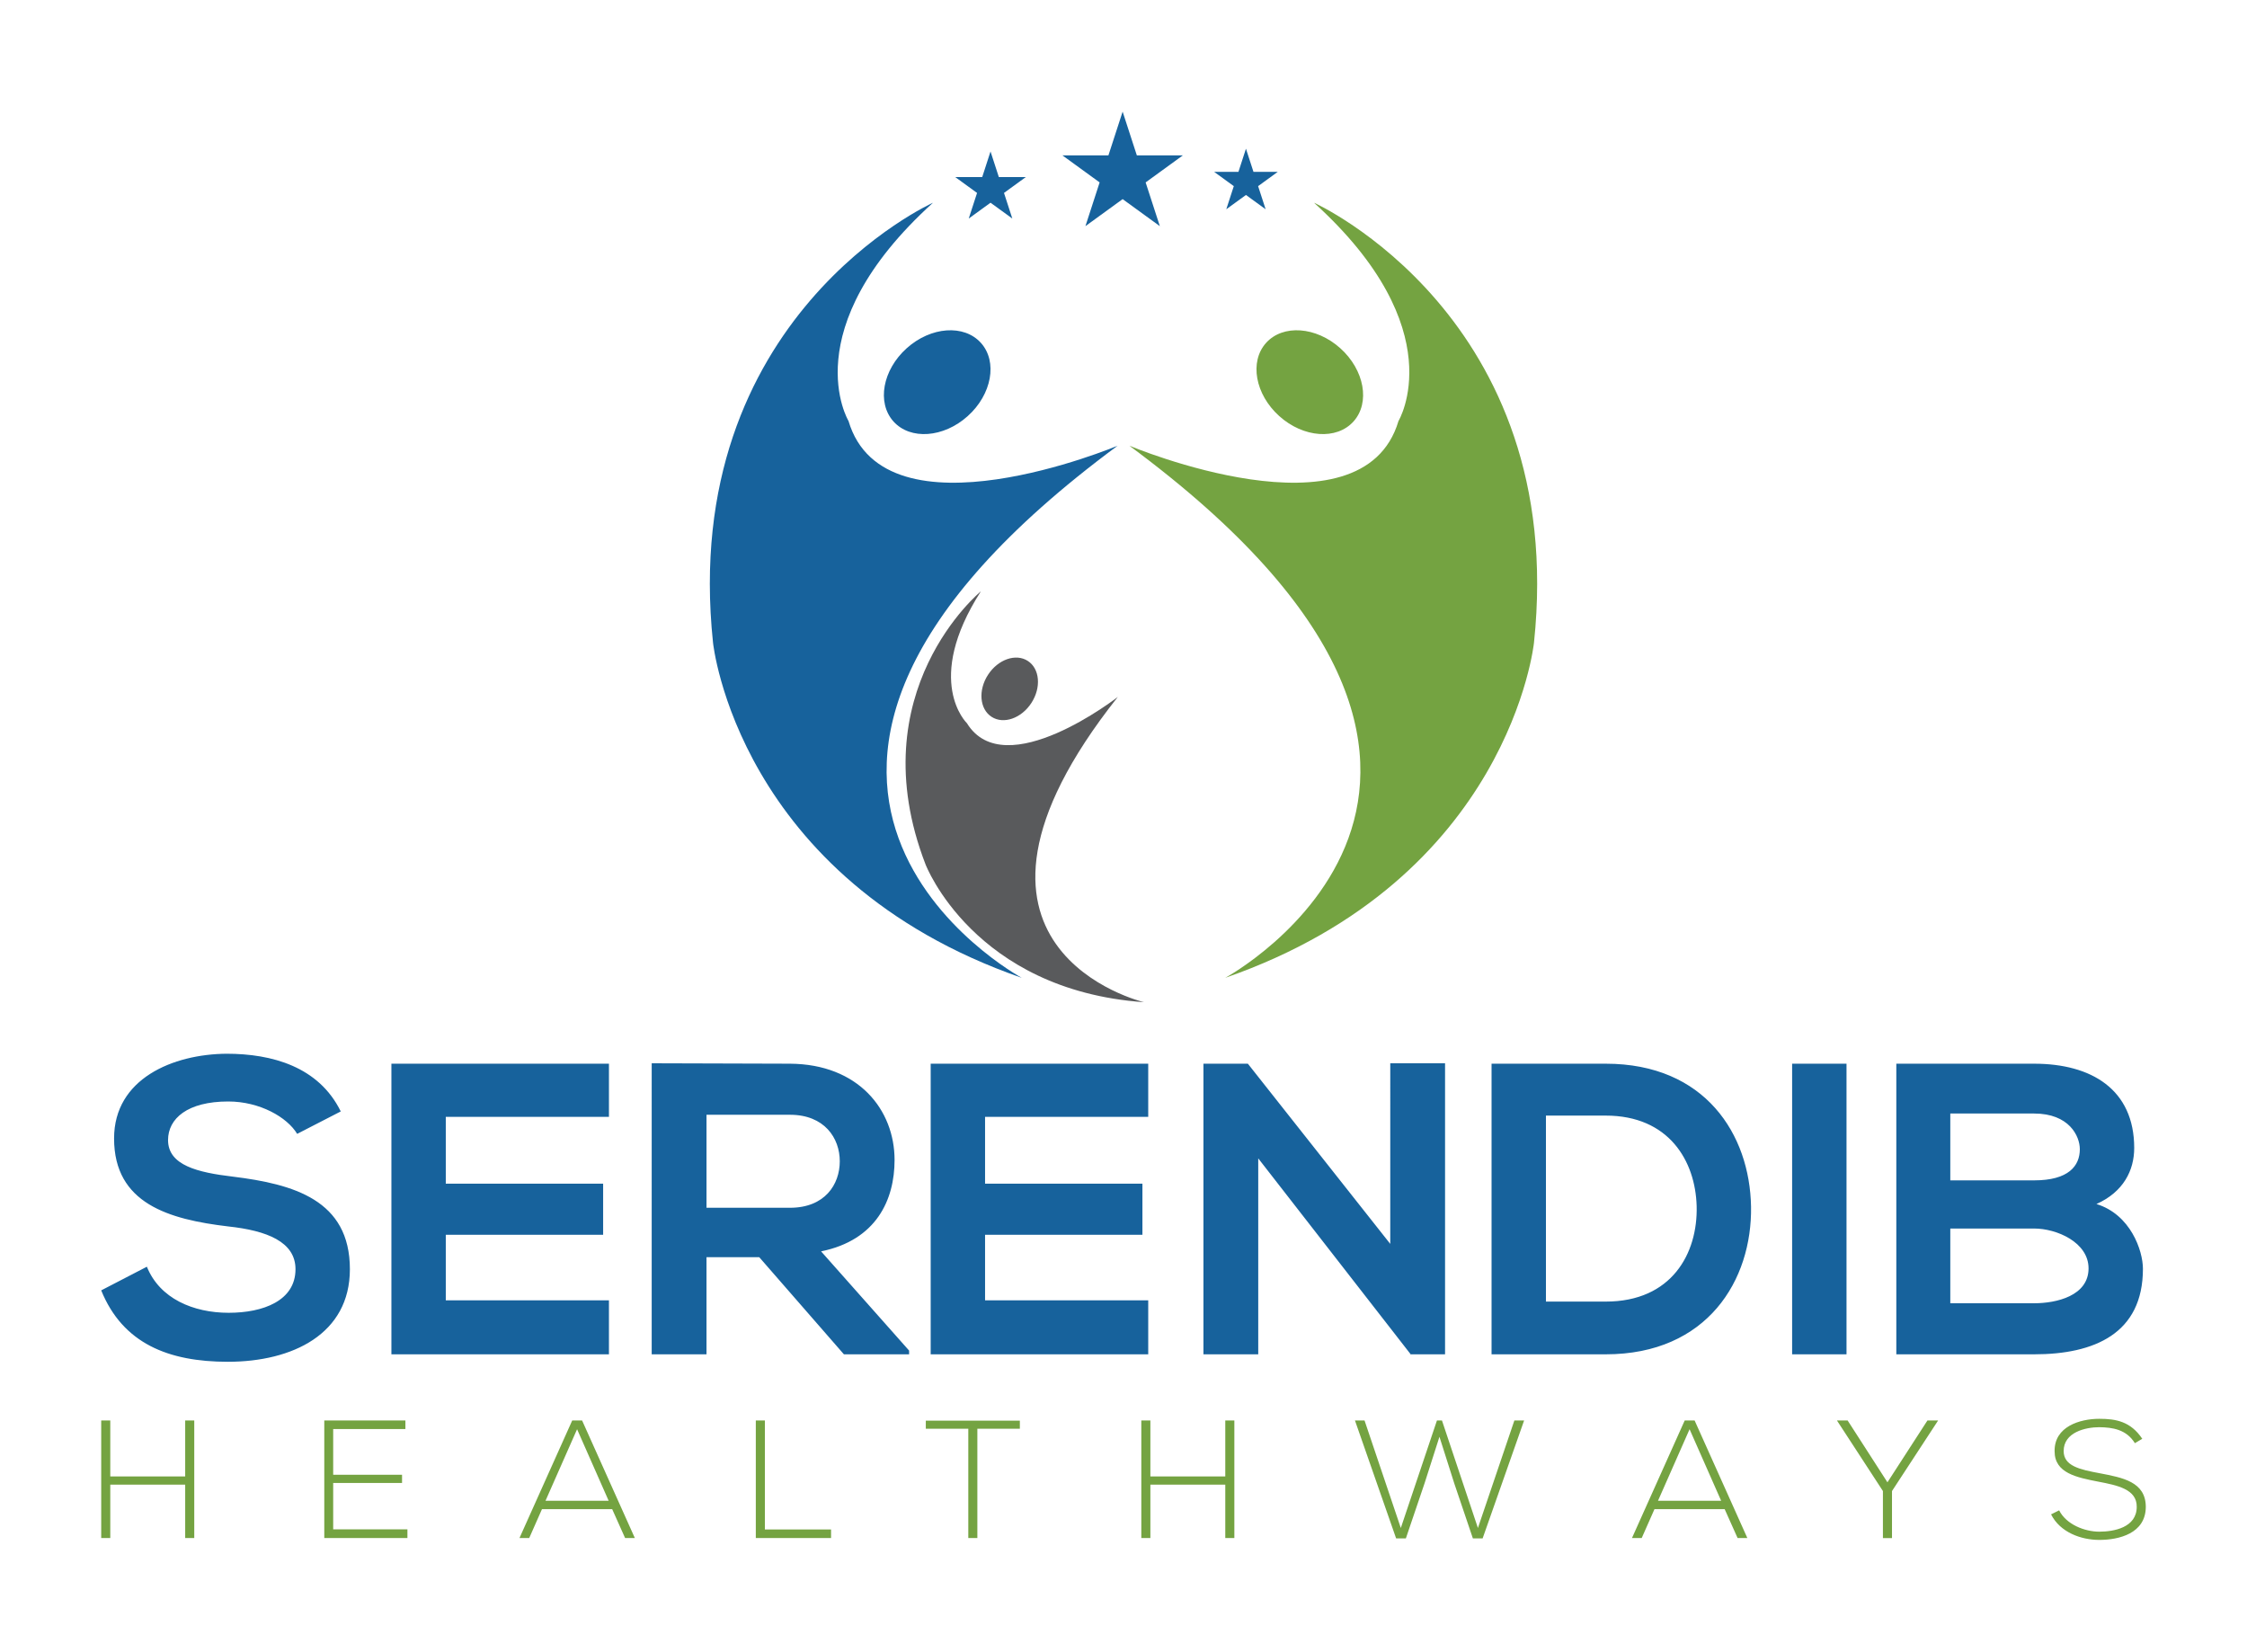
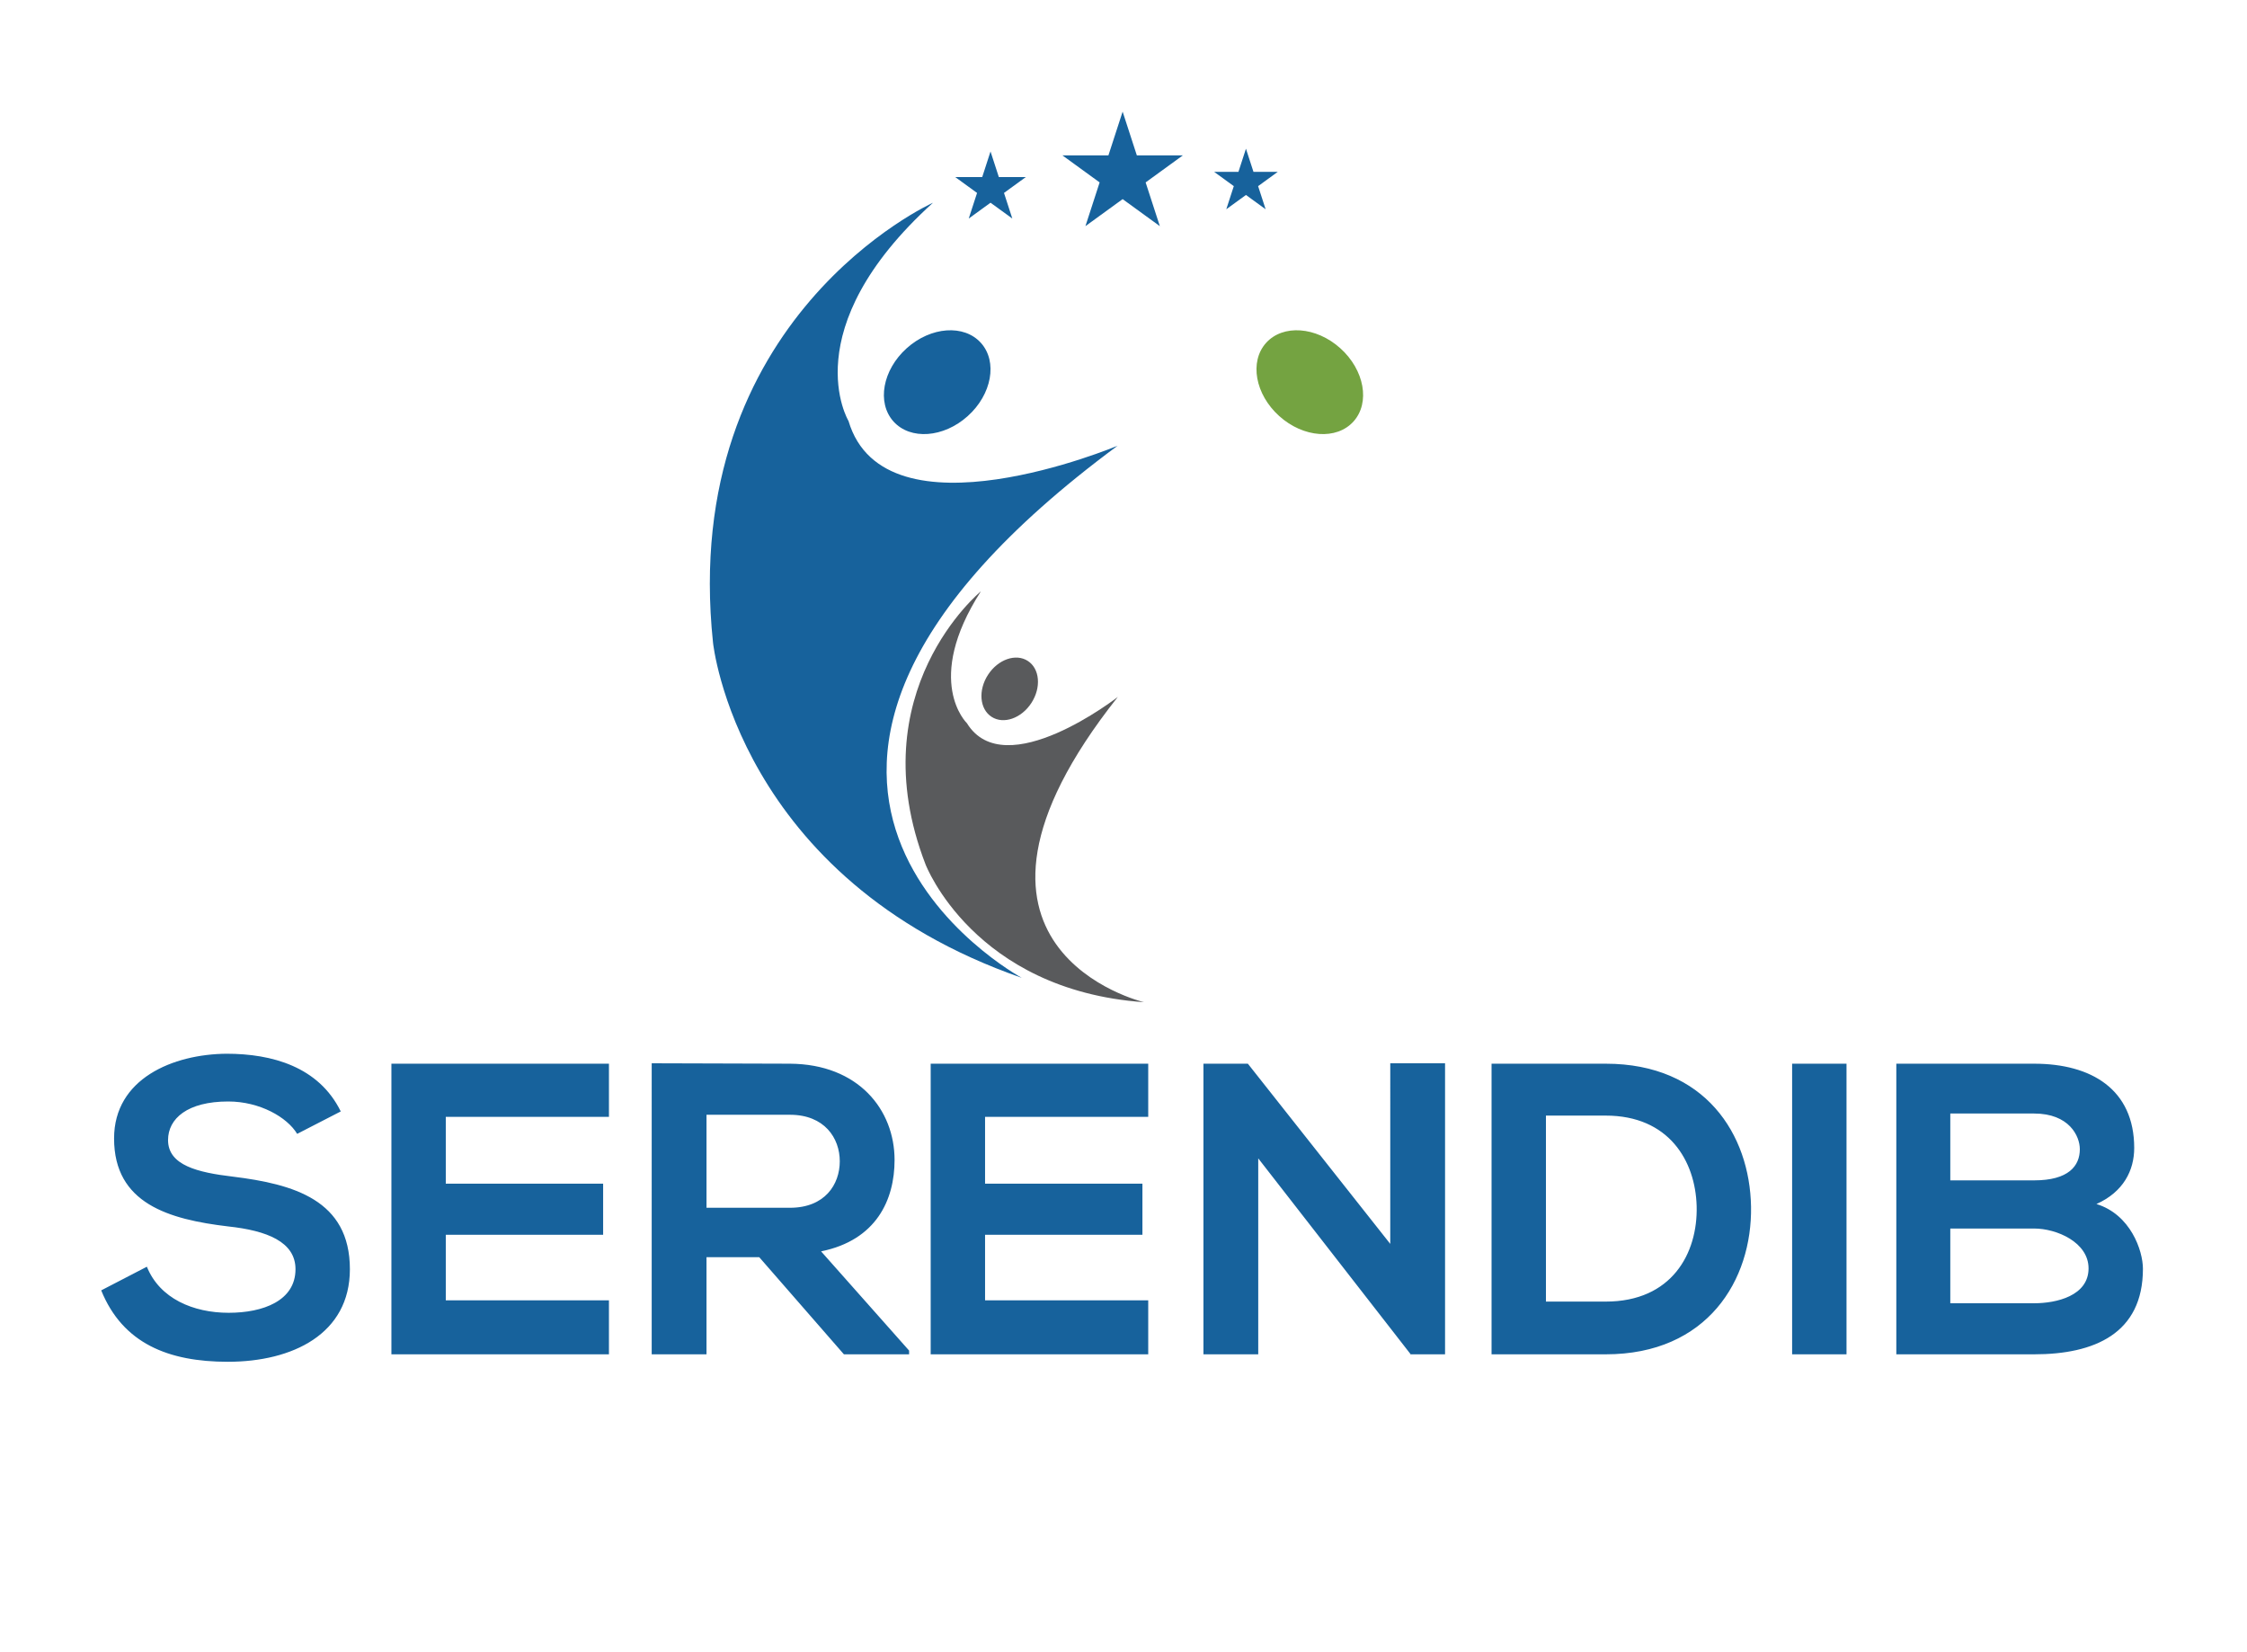
<svg xmlns="http://www.w3.org/2000/svg" width="400" height="294" xml:space="preserve">
  <path fill="#17629C" d="M52.9 201.845c-1.774-2.957-6.651-5.765-12.268-5.765-7.243 0-10.716 3.029-10.716 6.873 0 4.508 5.321 5.765 11.529 6.504 10.791 1.33 20.841 4.139 20.841 16.48 0 11.529-10.199 16.48-21.728 16.48-10.568 0-18.698-3.252-22.541-12.711l8.13-4.212c2.291 5.689 8.277 8.202 14.559 8.202 6.134 0 11.898-2.143 11.898-7.76 0-4.878-5.1-6.873-11.972-7.612-10.569-1.256-20.324-4.064-20.324-15.667 0-10.644 10.494-15.003 20.028-15.077 8.055 0 16.407 2.291 20.324 10.272l-7.76 3.993zM108.402 241.088H69.676v-51.734h38.726v9.46H79.357v11.899h28.01v9.091h-28.01v11.676h29.045zM161.834 241.088H150.23l-15.076-17.293h-9.386v17.293h-9.755V189.28c8.203 0 16.407.074 24.61.074 12.194.074 18.624 8.204 18.624 17.146 0 7.096-3.252 14.265-13.081 16.26l15.668 17.663v.665zm-36.065-42.644V215h14.855c6.208 0 8.869-4.139 8.869-8.278 0-4.138-2.734-8.277-8.869-8.277h-14.855zM204.402 241.088h-38.726v-51.734h38.726v9.46h-29.045v11.899h28.012v9.091h-28.012v11.676h29.045zM247.488 189.28h9.754v51.808h-6.058v.074l-27.198-34.957v34.883h-9.756v-51.734h7.909l25.349 32.076zM311.711 214.777c.221 13.081-7.76 26.311-25.867 26.311H265.52v-51.733h20.324c17.736-.001 25.646 12.637 25.867 25.422m-36.51 16.925h10.643c11.752 0 16.406-8.573 16.186-16.998-.223-8.056-4.951-16.111-16.186-16.111h-10.643v33.109zM319.025 189.354h9.682v51.733h-9.682zM379.922 204.357c0 3.991-1.922 7.833-6.725 9.978 6.059 1.847 8.277 8.277 8.277 11.528 0 11.529-8.646 15.225-19.363 15.225h-24.537v-51.733h24.537c10.198-.001 17.811 4.583 17.811 15.002m-32.74 5.765h14.93c6.135 0 8.129-2.587 8.129-5.543 0-2.364-1.922-6.355-8.129-6.355h-14.93v11.898zm0 21.876h14.93c3.99 0 9.682-1.33 9.682-6.209 0-4.655-5.691-7.094-9.682-7.094h-14.93v13.303z" />
-   <path fill="#74A341" d="M32.966 273.797v-9.508H19.631v9.508h-1.615v-20.929h1.615v9.956h13.335v-9.956h1.615v20.929zM59.312 262.525H71.57v1.465H59.312v8.252h13.215v1.555h-14.8v-20.929h14.441v1.525H59.312zM111.28 273.797l-2.302-5.143H96.479l-2.272 5.143h-1.734l9.388-20.929h1.764l9.388 20.929h-1.733zm-2.93-6.638-5.621-12.736-5.621 12.736h11.242zM136.16 252.868v19.404h11.78v1.525h-13.395v-20.929zM172.371 254.333h-7.564v-1.436h16.742v1.436h-7.565v19.464h-1.613zM218.119 273.797v-9.508h-13.334v9.508h-1.615v-20.929h1.615v9.956h13.334v-9.956h1.615v20.929zM255.797 252.868h.896l6.399 19.136 6.488-19.136h1.734l-7.384 20.988h-1.735l-3.318-9.806-2.633-8.282-2.631 8.222-3.347 9.866h-1.735l-7.326-20.988h1.705l6.457 19.136zM309.32 273.797l-2.301-5.143h-12.498l-2.273 5.143h-1.732l9.387-20.929h1.766l9.387 20.929h-1.736zm-2.929-6.638-5.621-12.736-5.621 12.736h11.242zM335.188 265.426l-8.163-12.529v-.029h1.883l7.086 11.003 7.117-11.003h1.883v.029l-8.191 12.529v8.371h-1.615zM380.041 256.904c-1.525-2.452-3.977-2.811-6.34-2.841-2.451 0-6.338.897-6.338 4.246 0 2.661 2.871 3.289 6.398 3.946 4.037.778 8.223 1.495 8.223 6.011-.031 4.723-4.785 5.86-8.283 5.86-3.26 0-6.967-1.346-8.58-4.546l1.436-.717c1.285 2.541 4.574 3.797 7.145 3.797 2.572 0 6.668-.718 6.668-4.426.029-3.139-3.438-3.826-6.877-4.484-3.826-.747-7.742-1.524-7.742-5.382-.092-4.425 4.514-5.8 7.951-5.8 2.99 0 5.592.478 7.654 3.558l-1.315.778z" />
  <path fill="#17629C" d="M166.085 36.09s-45.26 20.342-39.157 78.313c0 0 4.291 42.041 54.958 59.664 0 0-64.16-34.695 17.073-94.725 0 0-41.443 17.433-47.914-4.406 0 .001-9.849-16.287 15.04-38.846" />
  <path fill="#17629C" d="M161.41 61.989c-4.301 3.861-5.357 9.697-2.36 13.035 2.997 3.339 8.913 2.915 13.213-.946 4.3-3.859 5.356-9.696 2.359-13.034-2.996-3.339-8.912-2.915-13.212.945" />
  <path fill="#595A5C" d="M174.608 105.269s-21.749 17.817-9.841 48.625c0 0 8.563 22.362 38.882 24.512 0 0-40.224-9.493-4.664-54.338 0 0-20.092 15.662-26.859 4.673-.001-.001-7.797-7.454 2.482-23.472" />
  <path fill="#595A5C" d="M175.88 120.126c-1.781 2.748-1.497 6.097.636 7.479 2.133 1.384 5.306.277 7.088-2.47 1.781-2.747 1.497-6.096-.637-7.479-2.133-1.384-5.306-.277-7.087 2.47" />
-   <path fill="#74A341" d="M233.916 36.09s45.26 20.342 39.156 78.313c0 0-4.291 42.041-54.957 59.664 0 0 64.158-34.695-17.074-94.725 0 0 41.443 17.433 47.914-4.406 0 .001 9.85-16.287-15.039-38.846" />
  <path fill="#74A341" d="M238.59 61.989c4.301 3.861 5.357 9.697 2.359 13.035-2.996 3.339-8.912 2.915-13.213-.946-4.299-3.859-5.355-9.696-2.359-13.034 2.998-3.339 8.914-2.915 13.213.945" />
  <path fill="#17629C" d="m199.845 19.873 2.53 7.787h8.188l-6.624 4.812 2.53 7.786-6.624-4.812-6.623 4.812 2.529-7.786-6.623-4.812h8.187zM176.328 26.965l1.482 4.56h4.795l-3.879 2.819 1.482 4.56-3.88-2.819-3.879 2.819 1.482-4.56-3.88-2.819h4.796zM221.799 26.473l1.338 4.116h4.328l-3.502 2.545 1.338 4.116-3.502-2.544-3.502 2.544 1.338-4.116-3.502-2.545h4.328z" />
</svg>